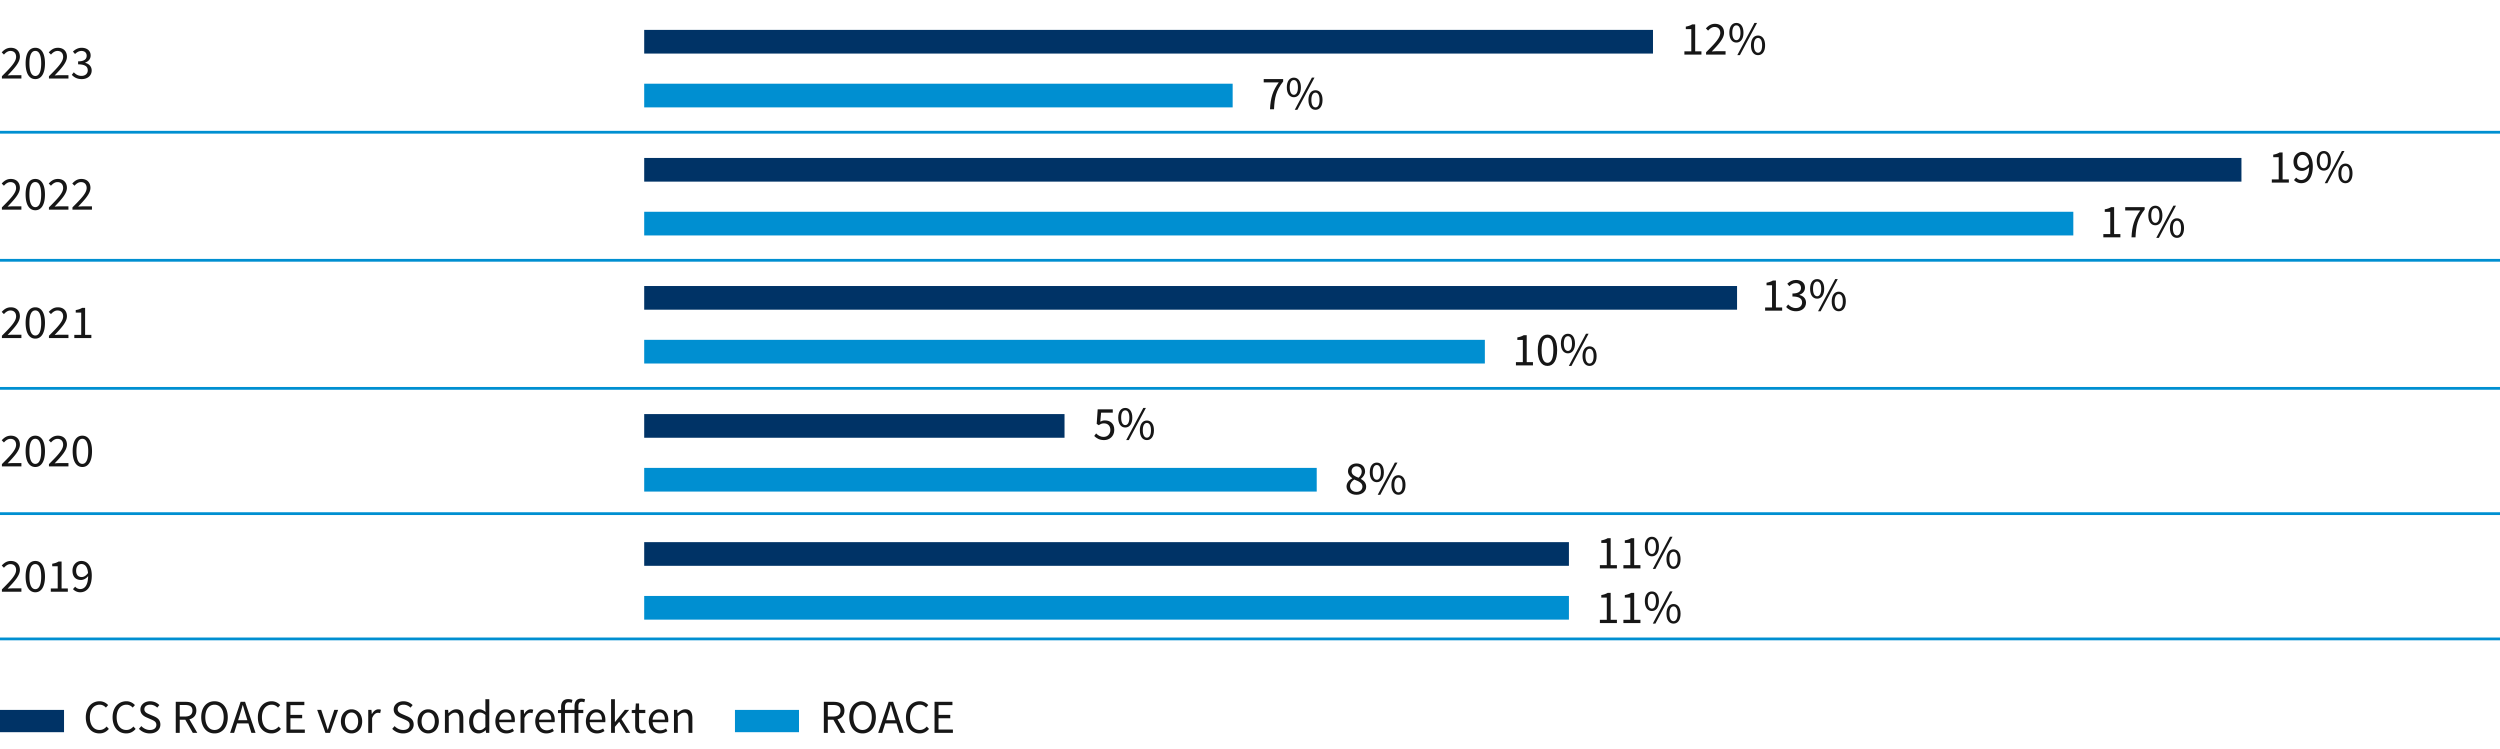
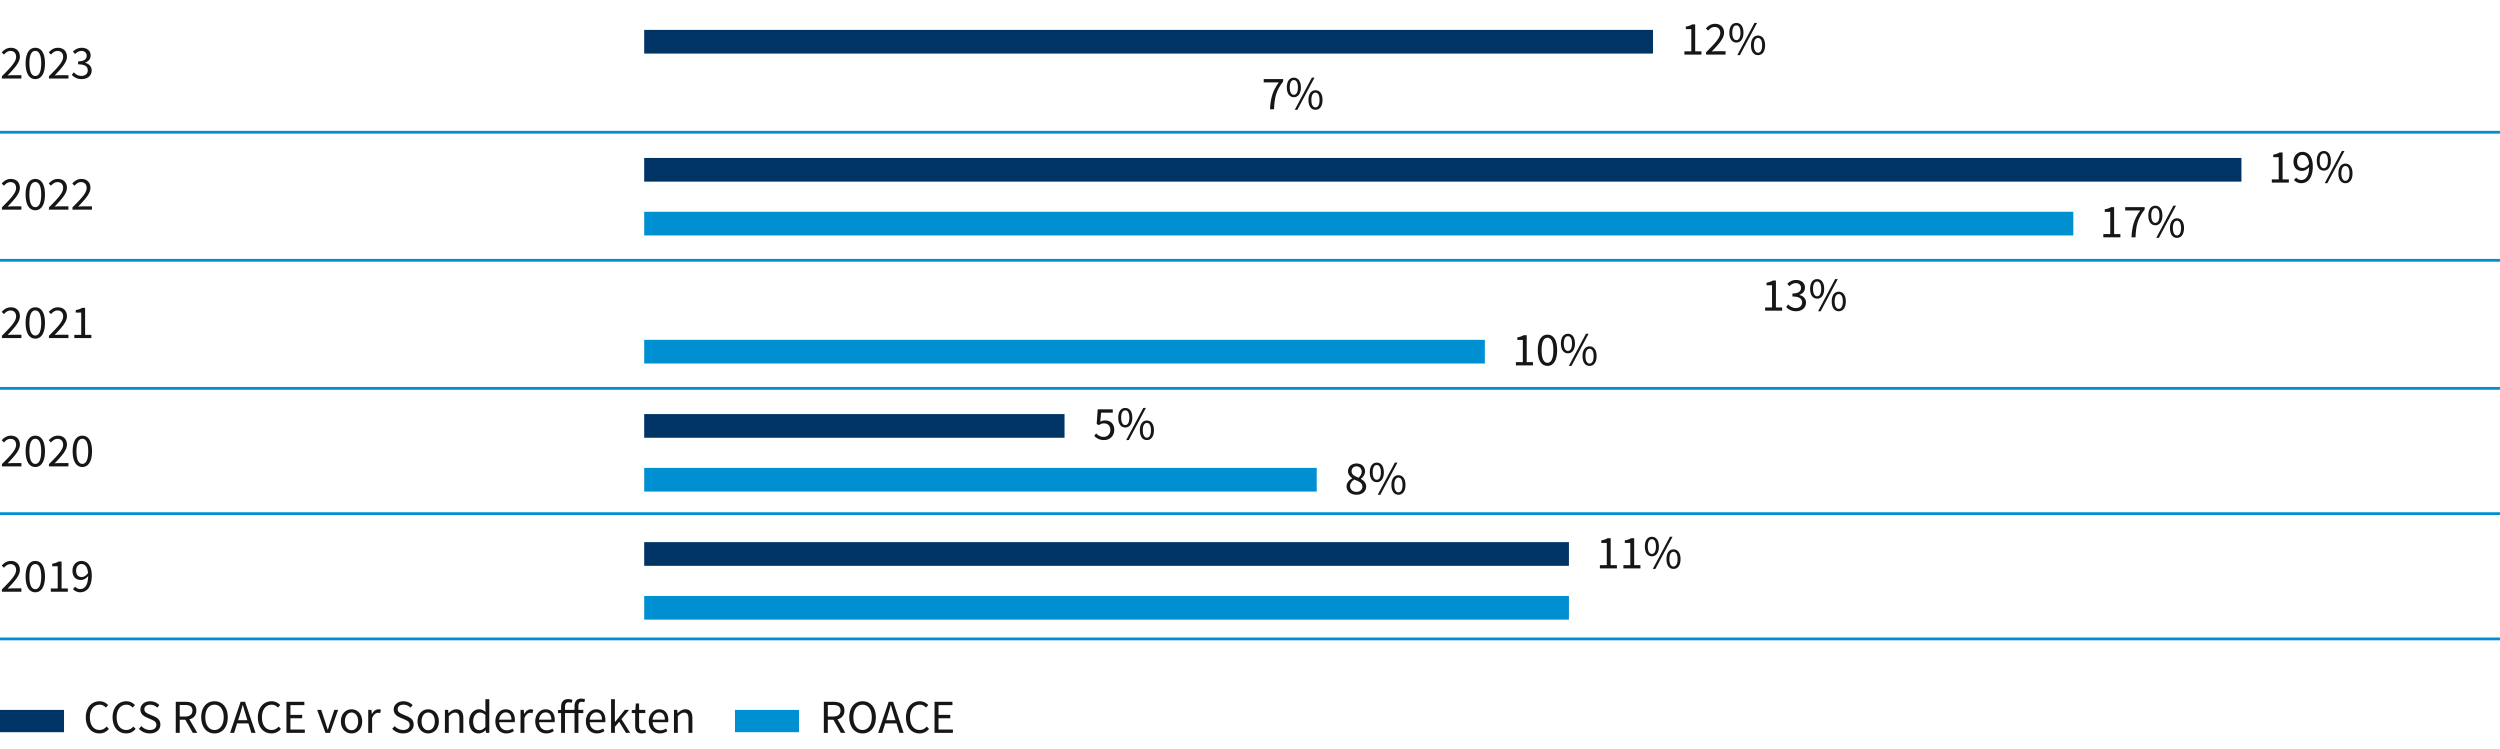
<svg xmlns="http://www.w3.org/2000/svg" width="898" height="269" viewBox="0 0 898 269">
  <path fill="none" stroke="#008fd1" stroke-miterlimit="10" d="M-1 184.5h901M-1 47.5h901M-1 93.5h901M-1 139.5h901M-1 229.5h901" />
  <path fill="#008fd1" d="M231.396 122.068H533.36v8.506H231.396z" />
-   <path fill="#036" d="M231.396 102.737h392.553v8.506H231.396z" />
  <path fill="#008fd1" d="M231.396 76.068h513.339v8.506H231.396z" />
  <path fill="#036" d="M231.396 56.737h573.732v8.506H231.396z" />
-   <path fill="#008fd1" d="M231.396 30.068h211.375v8.506H231.396z" />
  <path fill="#036" d="M231.396 10.737h362.357v8.506H231.396z" />
  <path fill="#008fd1" d="M231.396 168.068h241.571v8.506H231.396z" />
  <path fill="#036" d="M231.396 148.737h150.982v8.506H231.396z" />
  <path fill="#008fd1" d="M231.396 214.068h332.161v8.506H231.396z" />
  <path fill="#036" d="M231.396 194.737h332.161v8.506H231.396z" />
  <g fill="#161616">
    <path d="M.686 27.379c3.264-3.246 5.1-5.201 5.1-6.952 0-1.241-.68-2.125-2.057-2.125-.901 0-1.683.578-2.312 1.31l-.799-.799c.9-.986 1.869-1.649 3.28-1.649 2.006 0 3.247 1.274 3.247 3.196 0 2.039-1.854 4.062-4.42 6.748a22.588 22.588 0 011.818-.103h3.146v1.207H.686v-.833zM9.203 22.756c0-3.639 1.309-5.593 3.484-5.593 2.159 0 3.468 1.954 3.468 5.593s-1.309 5.66-3.468 5.66c-2.176 0-3.484-2.023-3.484-5.66zm5.593 0c0-3.18-.851-4.471-2.108-4.471-1.274 0-2.125 1.291-2.125 4.471s.851 4.538 2.125 4.538c1.258 0 2.108-1.36 2.108-4.538zM17.583 27.379c3.264-3.246 5.1-5.201 5.1-6.952 0-1.241-.68-2.125-2.057-2.125-.901 0-1.683.578-2.312 1.31l-.799-.799c.9-.986 1.869-1.649 3.28-1.649 2.006 0 3.247 1.274 3.247 3.196 0 2.039-1.854 4.062-4.42 6.748a22.588 22.588 0 011.818-.103h3.146v1.207h-7.004v-.833zM26.509 25.969c.646.68 1.495 1.291 2.771 1.291 1.309 0 2.243-.781 2.243-1.988 0-1.292-.884-2.159-3.467-2.159v-1.071c2.312 0 3.076-.883 3.076-2.022 0-1.054-.714-1.717-1.87-1.717-.9 0-1.665.459-2.312 1.104l-.748-.883c.833-.782 1.836-1.36 3.111-1.36 1.887 0 3.246 1.003 3.246 2.754 0 1.309-.799 2.142-1.972 2.583v.068c1.309.307 2.346 1.258 2.346 2.754 0 1.921-1.581 3.094-3.569 3.094-1.734 0-2.839-.73-3.569-1.529l.714-.918z" />
  </g>
  <g fill="#161616">
    <path d="M.68 74.488c3.264-3.246 5.1-5.201 5.1-6.951 0-1.241-.68-2.125-2.057-2.125-.901 0-1.683.578-2.312 1.309l-.799-.799c.9-.986 1.869-1.648 3.28-1.648 2.006 0 3.247 1.274 3.247 3.195 0 2.039-1.854 4.062-4.42 6.748a22.577 22.577 0 011.818-.102h3.146v1.207H.68v-.834zM9.197 69.865c0-3.638 1.309-5.592 3.484-5.592 2.159 0 3.468 1.954 3.468 5.592s-1.309 5.66-3.468 5.66c-2.176 0-3.484-2.022-3.484-5.66zm5.593 0c0-3.179-.851-4.471-2.108-4.471-1.274 0-2.125 1.292-2.125 4.471s.851 4.539 2.125 4.539c1.258 0 2.108-1.36 2.108-4.539zM17.577 74.488c3.264-3.246 5.1-5.201 5.1-6.951 0-1.241-.68-2.125-2.057-2.125-.901 0-1.683.578-2.312 1.309l-.799-.799c.9-.986 1.869-1.648 3.28-1.648 2.006 0 3.247 1.274 3.247 3.195 0 2.039-1.854 4.062-4.42 6.748a22.577 22.577 0 011.818-.102h3.146v1.207h-7.004v-.834zM26.026 74.488c3.264-3.246 5.1-5.201 5.1-6.951 0-1.241-.68-2.125-2.057-2.125-.901 0-1.683.578-2.312 1.309l-.799-.799c.9-.986 1.869-1.648 3.28-1.648 2.006 0 3.247 1.274 3.247 3.195 0 2.039-1.854 4.062-4.42 6.748a22.577 22.577 0 011.818-.102h3.146v1.207h-7.004v-.834z" />
  </g>
  <g fill="#161616">
    <path d="M.686 120.599c3.264-3.247 5.1-5.201 5.1-6.952 0-1.24-.68-2.125-2.057-2.125-.901 0-1.683.578-2.312 1.309l-.799-.799c.9-.985 1.869-1.648 3.28-1.648 2.006 0 3.247 1.275 3.247 3.195 0 2.04-1.854 4.062-4.42 6.748a22.577 22.577 0 011.818-.102h3.146v1.207H.686v-.833zM9.203 115.975c0-3.637 1.309-5.592 3.484-5.592 2.159 0 3.468 1.955 3.468 5.592s-1.309 5.661-3.468 5.661c-2.176 0-3.484-2.022-3.484-5.661zm5.593 0c0-3.178-.851-4.47-2.108-4.47-1.274 0-2.125 1.292-2.125 4.47s.851 4.539 2.125 4.539c1.258 0 2.108-1.359 2.108-4.539zM17.583 120.599c3.264-3.247 5.1-5.201 5.1-6.952 0-1.24-.68-2.125-2.057-2.125-.901 0-1.683.578-2.312 1.309l-.799-.799c.9-.985 1.869-1.648 3.28-1.648 2.006 0 3.247 1.275 3.247 3.195 0 2.04-1.854 4.062-4.42 6.748a22.577 22.577 0 011.818-.102h3.146v1.207h-7.004v-.833zM26.695 120.275h2.481v-7.988h-1.972v-.901c.986-.17 1.7-.442 2.295-.799h1.071v9.688h2.243v1.156h-6.119v-1.156z" />
  </g>
  <g fill="#161616">
    <path d="M.686 166.709c3.264-3.246 5.1-5.201 5.1-6.952 0-1.241-.68-2.125-2.057-2.125-.901 0-1.683.578-2.312 1.31l-.799-.799c.9-.986 1.869-1.649 3.28-1.649 2.006 0 3.247 1.274 3.247 3.196 0 2.039-1.854 4.062-4.42 6.748a22.588 22.588 0 011.818-.103h3.146v1.207H.686v-.833zM9.203 162.086c0-3.639 1.309-5.593 3.484-5.593 2.159 0 3.468 1.954 3.468 5.593s-1.309 5.66-3.468 5.66c-2.176 0-3.484-2.023-3.484-5.66zm5.593 0c0-3.18-.851-4.471-2.108-4.471-1.274 0-2.125 1.291-2.125 4.471s.851 4.538 2.125 4.538c1.258 0 2.108-1.36 2.108-4.538zM17.583 166.709c3.264-3.246 5.1-5.201 5.1-6.952 0-1.241-.68-2.125-2.057-2.125-.901 0-1.683.578-2.312 1.31l-.799-.799c.9-.986 1.869-1.649 3.28-1.649 2.006 0 3.247 1.274 3.247 3.196 0 2.039-1.854 4.062-4.42 6.748a22.588 22.588 0 011.818-.103h3.146v1.207h-7.004v-.833zM26.101 162.086c0-3.639 1.309-5.593 3.484-5.593 2.159 0 3.468 1.954 3.468 5.593s-1.309 5.66-3.468 5.66c-2.176 0-3.484-2.023-3.484-5.66zm5.592 0c0-3.18-.851-4.471-2.108-4.471-1.274 0-2.125 1.291-2.125 4.471s.851 4.538 2.125 4.538c1.258 0 2.108-1.36 2.108-4.538z" />
  </g>
  <g fill="#161616">
    <path d="M.686 211.709c3.264-3.246 5.1-5.201 5.1-6.952 0-1.241-.68-2.125-2.057-2.125-.901 0-1.683.578-2.312 1.31l-.799-.799c.9-.986 1.869-1.649 3.28-1.649 2.006 0 3.247 1.274 3.247 3.196 0 2.039-1.854 4.062-4.42 6.748a22.588 22.588 0 011.818-.103h3.146v1.207H.686v-.833zM9.203 207.086c0-3.639 1.309-5.593 3.484-5.593 2.159 0 3.468 1.954 3.468 5.593s-1.309 5.66-3.468 5.66c-2.176 0-3.484-2.023-3.484-5.66zm5.593 0c0-3.18-.851-4.471-2.108-4.471-1.274 0-2.125 1.291-2.125 4.471s.851 4.538 2.125 4.538c1.258 0 2.108-1.36 2.108-4.538zM18.246 211.387h2.481v-7.99h-1.972v-.9c.986-.17 1.7-.441 2.295-.799h1.071v9.689h2.243v1.155h-6.119v-1.155zM27.001 210.723c.442.527 1.105.867 1.785.867 1.53 0 2.821-1.189 2.873-4.657-.681.866-1.649 1.394-2.55 1.394-1.87 0-3.077-1.121-3.077-3.349 0-2.073 1.462-3.484 3.196-3.484 2.142 0 3.739 1.733 3.739 5.218 0 4.352-1.972 6.035-4.131 6.035a3.468 3.468 0 01-2.617-1.139l.781-.885zm4.624-4.895c-.188-2.108-1.02-3.23-2.396-3.23-1.055 0-1.887.952-1.887 2.38 0 1.411.662 2.295 2.005 2.295.697 0 1.547-.407 2.278-1.444z" />
  </g>
  <g>
    <path fill="#036" d="M0 255h23v8H0z" />
    <g fill="#161616">
      <path d="M35.798 251.891c1.325 0 2.38.646 3.042 1.377l-.799.9c-.594-.629-1.309-1.037-2.227-1.037-2.125 0-3.535 1.734-3.535 4.506 0 2.805 1.343 4.572 3.467 4.572 1.055 0 1.836-.441 2.551-1.24l.799.865c-.867 1.021-1.973 1.615-3.383 1.615-2.805 0-4.896-2.141-4.896-5.779 0-3.586 2.124-5.779 4.98-5.779zM45.42 251.891c1.326 0 2.38.646 3.043 1.377l-.799.9c-.596-.629-1.309-1.037-2.227-1.037-2.125 0-3.536 1.734-3.536 4.506 0 2.805 1.343 4.572 3.468 4.572 1.054 0 1.836-.441 2.549-1.24l.8.865c-.867 1.021-1.972 1.615-3.383 1.615-2.805 0-4.896-2.141-4.896-5.779 0-3.586 2.125-5.779 4.98-5.779zM50.758 260.814c.799.834 1.904 1.395 3.076 1.395 1.463 0 2.329-.73 2.329-1.818 0-1.139-.815-1.496-1.87-1.973l-1.598-.697c-1.037-.441-2.26-1.24-2.26-2.873 0-1.699 1.495-2.957 3.518-2.957 1.326 0 2.499.561 3.281 1.377l-.748.918c-.68-.646-1.513-1.055-2.533-1.055-1.258 0-2.09.629-2.09 1.633 0 1.07.985 1.479 1.853 1.854l1.598.68c1.292.561 2.295 1.324 2.295 2.975 0 1.768-1.462 3.178-3.808 3.178a5.372 5.372 0 01-3.893-1.648l.85-.986zM69.253 263.246l-2.686-4.709h-2.006v4.709h-1.428v-11.152h3.501c2.262 0 3.893.816 3.893 3.129 0 1.734-.985 2.77-2.498 3.162l2.838 4.861h-1.614zm-4.691-5.865h1.87c1.733 0 2.686-.713 2.686-2.158 0-1.463-.952-1.988-2.686-1.988h-1.87v4.146zM72.279 257.619c0-3.57 1.973-5.729 4.777-5.729 2.787 0 4.76 2.176 4.76 5.729 0 3.586-1.973 5.83-4.76 5.83-2.805 0-4.777-2.244-4.777-5.83zm8.075 0c0-2.771-1.309-4.488-3.297-4.488-2.006 0-3.314 1.717-3.314 4.488 0 2.787 1.309 4.59 3.314 4.59 1.988 0 3.297-1.803 3.297-4.59zM89.229 259.846h-4.062l-1.071 3.4h-1.444l3.773-11.152h1.598l3.773 11.152H90.3l-1.07-3.4zm-.358-1.139l-.527-1.699a106.638 106.638 0 01-1.104-3.758h-.067a111.075 111.075 0 01-1.105 3.758l-.544 1.699h3.349zM97.609 251.891c1.325 0 2.379.646 3.042 1.377l-.799.9c-.595-.629-1.309-1.037-2.227-1.037-2.125 0-3.536 1.734-3.536 4.506 0 2.805 1.344 4.572 3.468 4.572 1.054 0 1.836-.441 2.55-1.24l.799.865c-.867 1.021-1.972 1.615-3.383 1.615-2.805 0-4.895-2.141-4.895-5.779 0-3.586 2.124-5.779 4.98-5.779zM102.896 252.094h6.426v1.191h-4.998v3.502h4.215v1.205h-4.215v4.047h5.168v1.207h-6.596v-11.152zM113.93 254.984h1.444l1.563 4.691c.238.816.51 1.648.766 2.432h.067c.238-.783.511-1.615.748-2.432l1.563-4.691h1.377l-2.924 8.262h-1.631l-2.975-8.262zM126.271 254.781c2.022 0 3.825 1.58 3.825 4.352 0 2.736-1.803 4.316-3.825 4.316s-3.825-1.58-3.825-4.316c0-2.771 1.803-4.352 3.825-4.352zm0 7.512c1.428 0 2.38-1.273 2.38-3.16 0-1.904-.952-3.197-2.38-3.197-1.411 0-2.38 1.293-2.38 3.197 0 1.887.969 3.16 2.38 3.16zM132.271 254.984h1.156l.119 1.496h.051c.561-1.037 1.41-1.699 2.346-1.699.357 0 .611.051.884.17l-.272 1.223a2.332 2.332 0 00-.799-.135c-.696 0-1.529.51-2.09 1.902v5.305h-1.395v-8.262zM141.74 260.814c.799.834 1.904 1.395 3.077 1.395 1.462 0 2.329-.73 2.329-1.818 0-1.139-.816-1.496-1.87-1.973l-1.598-.697c-1.037-.441-2.261-1.24-2.261-2.873 0-1.699 1.496-2.957 3.519-2.957 1.325 0 2.499.561 3.28 1.377l-.748.918c-.68-.646-1.512-1.055-2.532-1.055-1.258 0-2.091.629-2.091 1.633 0 1.07.986 1.479 1.853 1.854l1.599.68c1.291.561 2.295 1.324 2.295 2.975 0 1.768-1.463 3.178-3.809 3.178a5.374 5.374 0 01-3.893-1.648l.85-.986zM153.811 254.781c2.022 0 3.824 1.58 3.824 4.352 0 2.736-1.802 4.316-3.824 4.316s-3.825-1.58-3.825-4.316c0-2.771 1.802-4.352 3.825-4.352zm0 7.512c1.428 0 2.379-1.273 2.379-3.16 0-1.904-.951-3.197-2.379-3.197-1.411 0-2.381 1.293-2.381 3.197 0 1.887.97 3.16 2.381 3.16zM159.812 254.984h1.155l.119 1.189h.051c.782-.781 1.633-1.393 2.771-1.393 1.733 0 2.516 1.121 2.516 3.229v5.236h-1.395v-5.049c0-1.547-.476-2.209-1.563-2.209-.85 0-1.428.441-2.261 1.273v5.984h-1.394v-8.262zM172.102 254.781c.952 0 1.581.355 2.312.951l-.068-1.41v-3.18h1.41v12.104h-1.155l-.119-.969h-.051c-.646.629-1.53 1.172-2.499 1.172-2.074 0-3.416-1.564-3.416-4.316 0-2.688 1.699-4.352 3.586-4.352zm.136 7.496c.765 0 1.428-.375 2.107-1.139v-4.318c-.697-.629-1.326-.867-2.006-.867-1.326 0-2.38 1.275-2.38 3.162 0 1.971.833 3.162 2.278 3.162zM181.639 254.781c2.107 0 3.298 1.512 3.298 3.875 0 .289-.017.561-.051.766h-5.575c.102 1.783 1.172 2.906 2.754 2.906.781 0 1.444-.256 2.057-.646l.492.918c-.713.459-1.598.85-2.719.85-2.211 0-3.961-1.615-3.961-4.316s1.818-4.352 3.705-4.352zm2.074 3.723c0-1.684-.748-2.619-2.04-2.619-1.155 0-2.21.953-2.38 2.619h4.42zM186.977 254.984h1.156l.119 1.496h.051c.561-1.037 1.41-1.699 2.346-1.699.357 0 .611.051.884.17l-.272 1.223a2.332 2.332 0 00-.799-.135c-.696 0-1.529.51-2.09 1.902v5.305h-1.395v-8.262zM195.97 254.781c2.107 0 3.298 1.512 3.298 3.875 0 .289-.018.561-.051.766h-5.576c.102 1.783 1.173 2.906 2.754 2.906.781 0 1.445-.256 2.057-.646l.493.918c-.714.459-1.599.85-2.72.85-2.21 0-3.961-1.615-3.961-4.316s1.818-4.352 3.706-4.352zm2.073 3.723c0-1.684-.748-2.619-2.039-2.619-1.156 0-2.21.953-2.381 2.619h4.42zM209.875 252.281a2.465 2.465 0 00-.936-.203c-.781 0-1.173.543-1.173 1.598v1.309h1.751v1.139h-1.751v7.123h-1.394v-7.123h-3.434v7.123h-1.395v-7.123h-1.121v-1.053l1.121-.086v-1.088c0-1.717.851-2.787 2.567-2.787.544 0 1.104.119 1.513.305l-.289 1.055a2.69 2.69 0 00-1.105-.221c-.815 0-1.291.594-1.291 1.682v1.055h3.434v-1.309c0-1.684.765-2.736 2.414-2.736.51 0 1.002.119 1.377.271l-.289 1.07zM214.159 254.781c2.107 0 3.298 1.512 3.298 3.875 0 .289-.018.561-.051.766h-5.576c.102 1.783 1.173 2.906 2.754 2.906.781 0 1.445-.256 2.057-.646l.493.918c-.714.459-1.599.85-2.72.85-2.21 0-3.961-1.615-3.961-4.316s1.818-4.352 3.706-4.352zm2.073 3.723c0-1.684-.748-2.619-2.039-2.619-1.156 0-2.21.953-2.381 2.619h4.42zM219.497 251.143h1.376v8.193h.052l3.519-4.352h1.547l-2.771 3.314 3.145 4.947h-1.53l-2.414-3.979-1.547 1.803v2.176h-1.376v-12.104zM228.15 256.123h-1.225v-1.053l1.292-.086.17-2.312h1.173v2.312h2.227v1.139h-2.227v4.59c0 1.02.323 1.598 1.275 1.598.289 0 .662-.119.935-.221l.272 1.055c-.459.152-1.021.305-1.53.305-1.769 0-2.362-1.121-2.362-2.754v-4.572zM236.752 254.781c2.107 0 3.297 1.512 3.297 3.875 0 .289-.017.561-.051.766h-5.575c.103 1.783 1.173 2.906 2.754 2.906.782 0 1.444-.256 2.057-.646l.493.918c-.714.459-1.598.85-2.72.85-2.21 0-3.961-1.615-3.961-4.316s1.819-4.352 3.706-4.352zm2.074 3.723c0-1.684-.748-2.619-2.041-2.619-1.155 0-2.209.953-2.379 2.619h4.42zM242.09 254.984h1.156l.119 1.189h.051c.781-.781 1.631-1.393 2.77-1.393 1.734 0 2.517 1.121 2.517 3.229v5.236h-1.394v-5.049c0-1.547-.477-2.209-1.564-2.209-.85 0-1.428.441-2.261 1.273v5.984h-1.394v-8.262z" />
    </g>
    <path fill="#008fd1" d="M264 255h23v8h-23z" />
    <g fill="#161616">
      <path d="M302.043 263.246l-2.686-4.709h-2.006v4.709h-1.428v-11.152h3.502c2.261 0 3.893.816 3.893 3.129 0 1.734-.986 2.77-2.499 3.162l2.839 4.861h-1.615zm-4.691-5.865h1.87c1.733 0 2.686-.713 2.686-2.158 0-1.463-.952-1.988-2.686-1.988h-1.87v4.146zM305.07 257.619c0-3.57 1.972-5.729 4.776-5.729 2.787 0 4.76 2.176 4.76 5.729 0 3.586-1.973 5.83-4.76 5.83-2.805 0-4.776-2.244-4.776-5.83zm8.075 0c0-2.771-1.31-4.488-3.298-4.488-2.006 0-3.314 1.717-3.314 4.488 0 2.787 1.309 4.59 3.314 4.59 1.988 0 3.298-1.803 3.298-4.59zM322.018 259.846h-4.062l-1.07 3.4h-1.445l3.773-11.152h1.599l3.773 11.152h-1.496l-1.071-3.4zm-.357-1.139l-.527-1.699a106.638 106.638 0 01-1.104-3.758h-.068a108.815 108.815 0 01-1.104 3.758l-.544 1.699h3.349zM330.399 251.891c1.325 0 2.38.646 3.042 1.377l-.799.9c-.595-.629-1.309-1.037-2.227-1.037-2.125 0-3.535 1.734-3.535 4.506 0 2.805 1.343 4.572 3.467 4.572 1.055 0 1.836-.441 2.55-1.24l.8.865c-.867 1.021-1.973 1.615-3.383 1.615-2.805 0-4.896-2.141-4.896-5.779 0-3.586 2.124-5.779 4.98-5.779zM335.687 252.094h6.426v1.191h-4.998v3.502h4.216v1.205h-4.216v4.047h5.168v1.207h-6.596v-11.152z" />
    </g>
    <g fill="#161616">
      <path d="M634.035 110.446h2.481v-7.989h-1.972v-.9c.986-.17 1.7-.442 2.295-.799h1.071v9.688h2.243v1.155h-6.119v-1.155zM642.298 109.358c.646.68 1.495 1.292 2.771 1.292 1.309 0 2.243-.782 2.243-1.989 0-1.292-.884-2.159-3.467-2.159v-1.07c2.312 0 3.076-.884 3.076-2.023 0-1.053-.714-1.717-1.87-1.717-.9 0-1.665.459-2.312 1.105l-.748-.884c.833-.782 1.836-1.36 3.111-1.36 1.887 0 3.246 1.004 3.246 2.754 0 1.309-.799 2.143-1.972 2.584v.068c1.309.306 2.346 1.258 2.346 2.754 0 1.92-1.581 3.094-3.569 3.094-1.734 0-2.839-.731-3.569-1.53l.714-.918zM650.185 103.749c0-2.244 1.003-3.502 2.533-3.502 1.513 0 2.532 1.258 2.532 3.502s-1.02 3.536-2.532 3.536c-1.53 0-2.533-1.293-2.533-3.536zm3.995 0c0-1.785-.596-2.635-1.462-2.635-.884 0-1.479.85-1.479 2.635 0 1.768.596 2.669 1.479 2.669.866 0 1.462-.901 1.462-2.669zm-1.14 8.058l6.154-11.56h.935l-6.153 11.56h-.936zm4.913-3.536c0-2.228 1.003-3.502 2.532-3.502 1.514 0 2.533 1.274 2.533 3.502 0 2.261-1.02 3.536-2.533 3.536-1.529 0-2.532-1.275-2.532-3.536zm3.994 0c0-1.769-.595-2.635-1.462-2.635s-1.479.866-1.479 2.635.612 2.669 1.479 2.669 1.462-.901 1.462-2.669z" />
    </g>
    <g fill="#161616">
      <path d="M393.726 155.688c.646.646 1.462 1.24 2.737 1.24 1.326 0 2.38-.969 2.38-2.48 0-1.496-.918-2.381-2.312-2.381-.747 0-1.206.238-1.853.664l-.748-.477.357-5.219h5.422v1.207h-4.198l-.289 3.213c.51-.271 1.003-.441 1.666-.441 1.853 0 3.365 1.053 3.365 3.398s-1.768 3.672-3.654 3.672c-1.733 0-2.805-.73-3.553-1.479l.68-.918zM401.665 150.027c0-2.244 1.003-3.502 2.533-3.502 1.513 0 2.532 1.258 2.532 3.502s-1.02 3.535-2.532 3.535c-1.53 0-2.533-1.291-2.533-3.535zm3.995 0c0-1.785-.596-2.635-1.462-2.635-.884 0-1.479.85-1.479 2.635 0 1.768.596 2.668 1.479 2.668.866 0 1.462-.9 1.462-2.668zm-1.139 8.057l6.154-11.559h.935l-6.153 11.559h-.936zm4.913-3.535c0-2.227 1.003-3.502 2.532-3.502 1.514 0 2.533 1.275 2.533 3.502 0 2.261-1.02 3.535-2.533 3.535-1.529 0-2.532-1.274-2.532-3.535zm3.994 0c0-1.768-.595-2.635-1.462-2.635s-1.479.867-1.479 2.635.612 2.668 1.479 2.668 1.462-.9 1.462-2.668z" />
    </g>
    <g fill="#161616">
      <path d="M485.712 171.825v-.067c-.799-.562-1.513-1.36-1.513-2.5 0-1.665 1.326-2.787 3.077-2.787 1.887 0 3.06 1.207 3.06 2.89 0 1.139-.833 2.108-1.496 2.618v.067c.969.562 1.887 1.326 1.887 2.788 0 1.615-1.394 2.89-3.501 2.89-2.04 0-3.553-1.258-3.553-2.975 0-1.411 1.02-2.38 2.039-2.924zm1.547 4.862c1.258 0 2.125-.782 2.125-1.903 0-1.395-1.377-1.904-2.94-2.533-.867.578-1.513 1.377-1.513 2.363 0 1.207 1.003 2.073 2.328 2.073zm1.87-7.259c0-1.07-.697-1.92-1.887-1.92-1.003 0-1.751.697-1.751 1.75 0 1.293 1.19 1.836 2.499 2.346.73-.646 1.139-1.377 1.139-2.176zM492.02 169.666c0-2.244 1.003-3.502 2.533-3.502 1.513 0 2.532 1.258 2.532 3.502s-1.02 3.536-2.532 3.536c-1.53 0-2.533-1.292-2.533-3.536zm3.995 0c0-1.785-.596-2.635-1.462-2.635-.884 0-1.479.85-1.479 2.635 0 1.768.596 2.669 1.479 2.669.866 0 1.462-.901 1.462-2.669zm-1.14 8.058l6.154-11.56h.935l-6.153 11.56h-.936zm4.913-3.536c0-2.227 1.003-3.502 2.532-3.502 1.514 0 2.533 1.275 2.533 3.502 0 2.262-1.02 3.536-2.533 3.536-1.529 0-2.532-1.274-2.532-3.536zm3.994 0c0-1.768-.595-2.635-1.462-2.635s-1.479.867-1.479 2.635.612 2.669 1.479 2.669 1.462-.901 1.462-2.669z" />
    </g>
    <g fill="#161616">
      <path d="M574.676 203.002h2.481v-7.988h-1.972v-.901c.986-.17 1.7-.442 2.295-.799h1.071v9.688h2.243v1.156h-6.119v-1.156zM583.125 203.002h2.481v-7.988h-1.972v-.901c.986-.17 1.7-.442 2.295-.799H587v9.688h2.243v1.156h-6.119v-1.156zM590.825 196.305c0-2.244 1.003-3.502 2.533-3.502 1.513 0 2.532 1.258 2.532 3.502s-1.02 3.536-2.532 3.536c-1.53 0-2.533-1.292-2.533-3.536zm3.995 0c0-1.785-.596-2.635-1.462-2.635-.884 0-1.479.85-1.479 2.635 0 1.768.596 2.669 1.479 2.669.866 0 1.462-.901 1.462-2.669zm-1.139 8.057l6.154-11.56h.935l-6.153 11.56h-.936zm4.913-3.536c0-2.227 1.003-3.502 2.532-3.502 1.514 0 2.533 1.275 2.533 3.502 0 2.262-1.02 3.536-2.533 3.536-1.529 0-2.532-1.274-2.532-3.536zm3.994 0c0-1.768-.595-2.635-1.462-2.635s-1.479.867-1.479 2.635.612 2.669 1.479 2.669 1.462-.901 1.462-2.669z" />
    </g>
    <g fill="#161616">
-       <path d="M574.676 222.642h2.482v-7.989h-1.973v-.9c.986-.17 1.701-.442 2.295-.799h1.072v9.688h2.242v1.155h-6.119v-1.155zM583.125 222.642h2.482v-7.989h-1.973v-.9c.986-.17 1.701-.442 2.295-.799h1.072v9.688h2.242v1.155h-6.119v-1.155zM590.826 215.944c0-2.244 1.002-3.502 2.533-3.502 1.512 0 2.531 1.258 2.531 3.502s-1.02 3.536-2.531 3.536c-1.531 0-2.533-1.293-2.533-3.536zm3.994 0c0-1.785-.596-2.635-1.461-2.635-.885 0-1.48.85-1.48 2.635 0 1.768.596 2.669 1.48 2.669.865 0 1.461-.901 1.461-2.669zm-1.138 8.058l6.154-11.56h.934l-6.152 11.56h-.936zm4.912-3.536c0-2.228 1.004-3.502 2.533-3.502 1.514 0 2.533 1.274 2.533 3.502 0 2.261-1.02 3.536-2.533 3.536-1.529 0-2.533-1.275-2.533-3.536zm3.994 0c0-1.769-.594-2.635-1.461-2.635s-1.479.866-1.479 2.635.611 2.669 1.479 2.669 1.461-.901 1.461-2.669z" />
-     </g>
+       </g>
    <g fill="#161616">
      <path d="M544.52 130.086h2.481v-7.99h-1.972v-.9c.986-.17 1.7-.441 2.295-.799h1.071v9.689h2.243v1.155h-6.119v-1.155zM552.374 125.785c0-3.639 1.309-5.593 3.484-5.593 2.159 0 3.468 1.954 3.468 5.593s-1.309 5.66-3.468 5.66c-2.176 0-3.484-2.023-3.484-5.66zm5.593 0c0-3.18-.851-4.471-2.108-4.471-1.274 0-2.125 1.291-2.125 4.471s.851 4.538 2.125 4.538c1.258 0 2.108-1.36 2.108-4.538zM560.669 123.389c0-2.244 1.003-3.502 2.533-3.502 1.513 0 2.532 1.258 2.532 3.502s-1.02 3.535-2.532 3.535c-1.53 0-2.533-1.292-2.533-3.535zm3.995 0c0-1.785-.596-2.635-1.462-2.635-.884 0-1.479.85-1.479 2.635 0 1.768.596 2.668 1.479 2.668.866 0 1.462-.9 1.462-2.668zm-1.14 8.056l6.154-11.559h.935l-6.153 11.559h-.936zm4.914-3.535c0-2.228 1.003-3.502 2.532-3.502 1.514 0 2.533 1.274 2.533 3.502 0 2.26-1.02 3.535-2.533 3.535-1.529 0-2.532-1.275-2.532-3.535zm3.994 0c0-1.769-.595-2.635-1.462-2.635s-1.479.866-1.479 2.635.612 2.668 1.479 2.668 1.462-.9 1.462-2.668z" />
    </g>
    <g fill="#161616">
      <path d="M816.035 64.446h2.481v-7.989h-1.972v-.9c.986-.17 1.7-.442 2.295-.799h1.071v9.688h2.243v1.155h-6.119v-1.155zM824.79 63.783c.442.527 1.105.867 1.785.867 1.53 0 2.822-1.189 2.873-4.658-.681.867-1.649 1.395-2.55 1.395-1.87 0-3.077-1.122-3.077-3.35 0-2.073 1.462-3.484 3.196-3.484 2.142 0 3.739 1.734 3.739 5.219 0 4.352-1.972 6.035-4.131 6.035a3.468 3.468 0 01-2.617-1.14l.781-.884zm4.624-4.895c-.188-2.108-1.02-3.229-2.396-3.229-1.055 0-1.887.951-1.887 2.379 0 1.412.662 2.295 2.005 2.295.697 0 1.547-.407 2.278-1.444zM832.185 57.749c0-2.244 1.003-3.502 2.533-3.502 1.513 0 2.532 1.258 2.532 3.502s-1.02 3.536-2.532 3.536c-1.53 0-2.533-1.293-2.533-3.536zm3.995 0c0-1.785-.596-2.635-1.462-2.635-.884 0-1.479.85-1.479 2.635 0 1.768.596 2.669 1.479 2.669.866 0 1.462-.901 1.462-2.669zm-1.14 8.058l6.154-11.56h.935l-6.153 11.56h-.936zm4.913-3.536c0-2.228 1.003-3.502 2.532-3.502 1.514 0 2.533 1.274 2.533 3.502 0 2.261-1.02 3.536-2.533 3.536-1.529 0-2.532-1.275-2.532-3.536zm3.994 0c0-1.769-.595-2.635-1.462-2.635s-1.479.866-1.479 2.635.612 2.669 1.479 2.669 1.462-.901 1.462-2.669z" />
    </g>
    <g fill="#161616">
      <path d="M755.52 84.086h2.481v-7.99h-1.972v-.9c.986-.17 1.7-.441 2.295-.799h1.071v9.689h2.243v1.155h-6.119v-1.155zM768.779 75.604h-5.405v-1.207h6.986v.867c-2.566 3.28-3.094 5.745-3.281 9.978h-1.444c.187-4.079 1.003-6.663 3.145-9.638zM771.669 77.389c0-2.244 1.003-3.502 2.533-3.502 1.513 0 2.532 1.258 2.532 3.502s-1.02 3.535-2.532 3.535c-1.53 0-2.533-1.292-2.533-3.535zm3.995 0c0-1.785-.596-2.635-1.462-2.635-.884 0-1.479.85-1.479 2.635 0 1.768.596 2.668 1.479 2.668.866 0 1.462-.9 1.462-2.668zm-1.14 8.056l6.154-11.559h.935l-6.153 11.559h-.936zm4.914-3.535c0-2.228 1.003-3.502 2.532-3.502 1.514 0 2.533 1.274 2.533 3.502 0 2.26-1.02 3.535-2.533 3.535-1.529 0-2.532-1.275-2.532-3.535zm3.994 0c0-1.769-.595-2.635-1.462-2.635s-1.479.866-1.479 2.635.612 2.668 1.479 2.668 1.462-.9 1.462-2.668z" />
    </g>
    <g fill="#161616">
      <path d="M605.035 18.446h2.481v-7.989h-1.972v-.9c.986-.17 1.7-.442 2.295-.799h1.071v9.688h2.243v1.155h-6.119v-1.155zM612.821 18.77c3.264-3.247 5.1-5.201 5.1-6.953 0-1.24-.68-2.125-2.057-2.125-.901 0-1.683.578-2.312 1.31l-.799-.799c.9-.985 1.869-1.649 3.28-1.649 2.006 0 3.247 1.275 3.247 3.196 0 2.04-1.854 4.062-4.42 6.748a22.588 22.588 0 011.818-.103h3.146v1.207h-7.004v-.832zM621.185 11.749c0-2.244 1.003-3.502 2.533-3.502 1.513 0 2.532 1.258 2.532 3.502s-1.02 3.536-2.532 3.536c-1.53 0-2.533-1.293-2.533-3.536zm3.995 0c0-1.785-.596-2.635-1.462-2.635-.884 0-1.479.85-1.479 2.635 0 1.768.596 2.669 1.479 2.669.866 0 1.462-.901 1.462-2.669zm-1.14 8.058l6.154-11.56h.935l-6.153 11.56h-.936zm4.913-3.536c0-2.228 1.003-3.502 2.532-3.502 1.514 0 2.533 1.274 2.533 3.502 0 2.261-1.02 3.536-2.533 3.536-1.529 0-2.532-1.275-2.532-3.536zm3.994 0c0-1.769-.595-2.635-1.462-2.635s-1.479.866-1.479 2.635.612 2.669 1.479 2.669 1.462-.901 1.462-2.669z" />
    </g>
    <g fill="#161616">
      <path d="M459.33 29.604h-5.405v-1.207h6.986v.867c-2.566 3.28-3.094 5.745-3.281 9.978h-1.444c.187-4.079 1.003-6.663 3.145-9.638zM462.221 31.389c0-2.244 1.003-3.502 2.533-3.502 1.513 0 2.532 1.258 2.532 3.502s-1.02 3.535-2.532 3.535c-1.53 0-2.533-1.292-2.533-3.535zm3.995 0c0-1.785-.596-2.635-1.462-2.635-.884 0-1.479.85-1.479 2.635 0 1.768.596 2.668 1.479 2.668.866 0 1.462-.9 1.462-2.668zm-1.14 8.056l6.154-11.559h.935l-6.153 11.559h-.936zm4.913-3.535c0-2.228 1.003-3.502 2.532-3.502 1.514 0 2.533 1.274 2.533 3.502 0 2.26-1.02 3.535-2.533 3.535-1.529 0-2.532-1.275-2.532-3.535zm3.994 0c0-1.769-.595-2.635-1.462-2.635s-1.479.866-1.479 2.635.612 2.668 1.479 2.668 1.462-.9 1.462-2.668z" />
    </g>
  </g>
</svg>